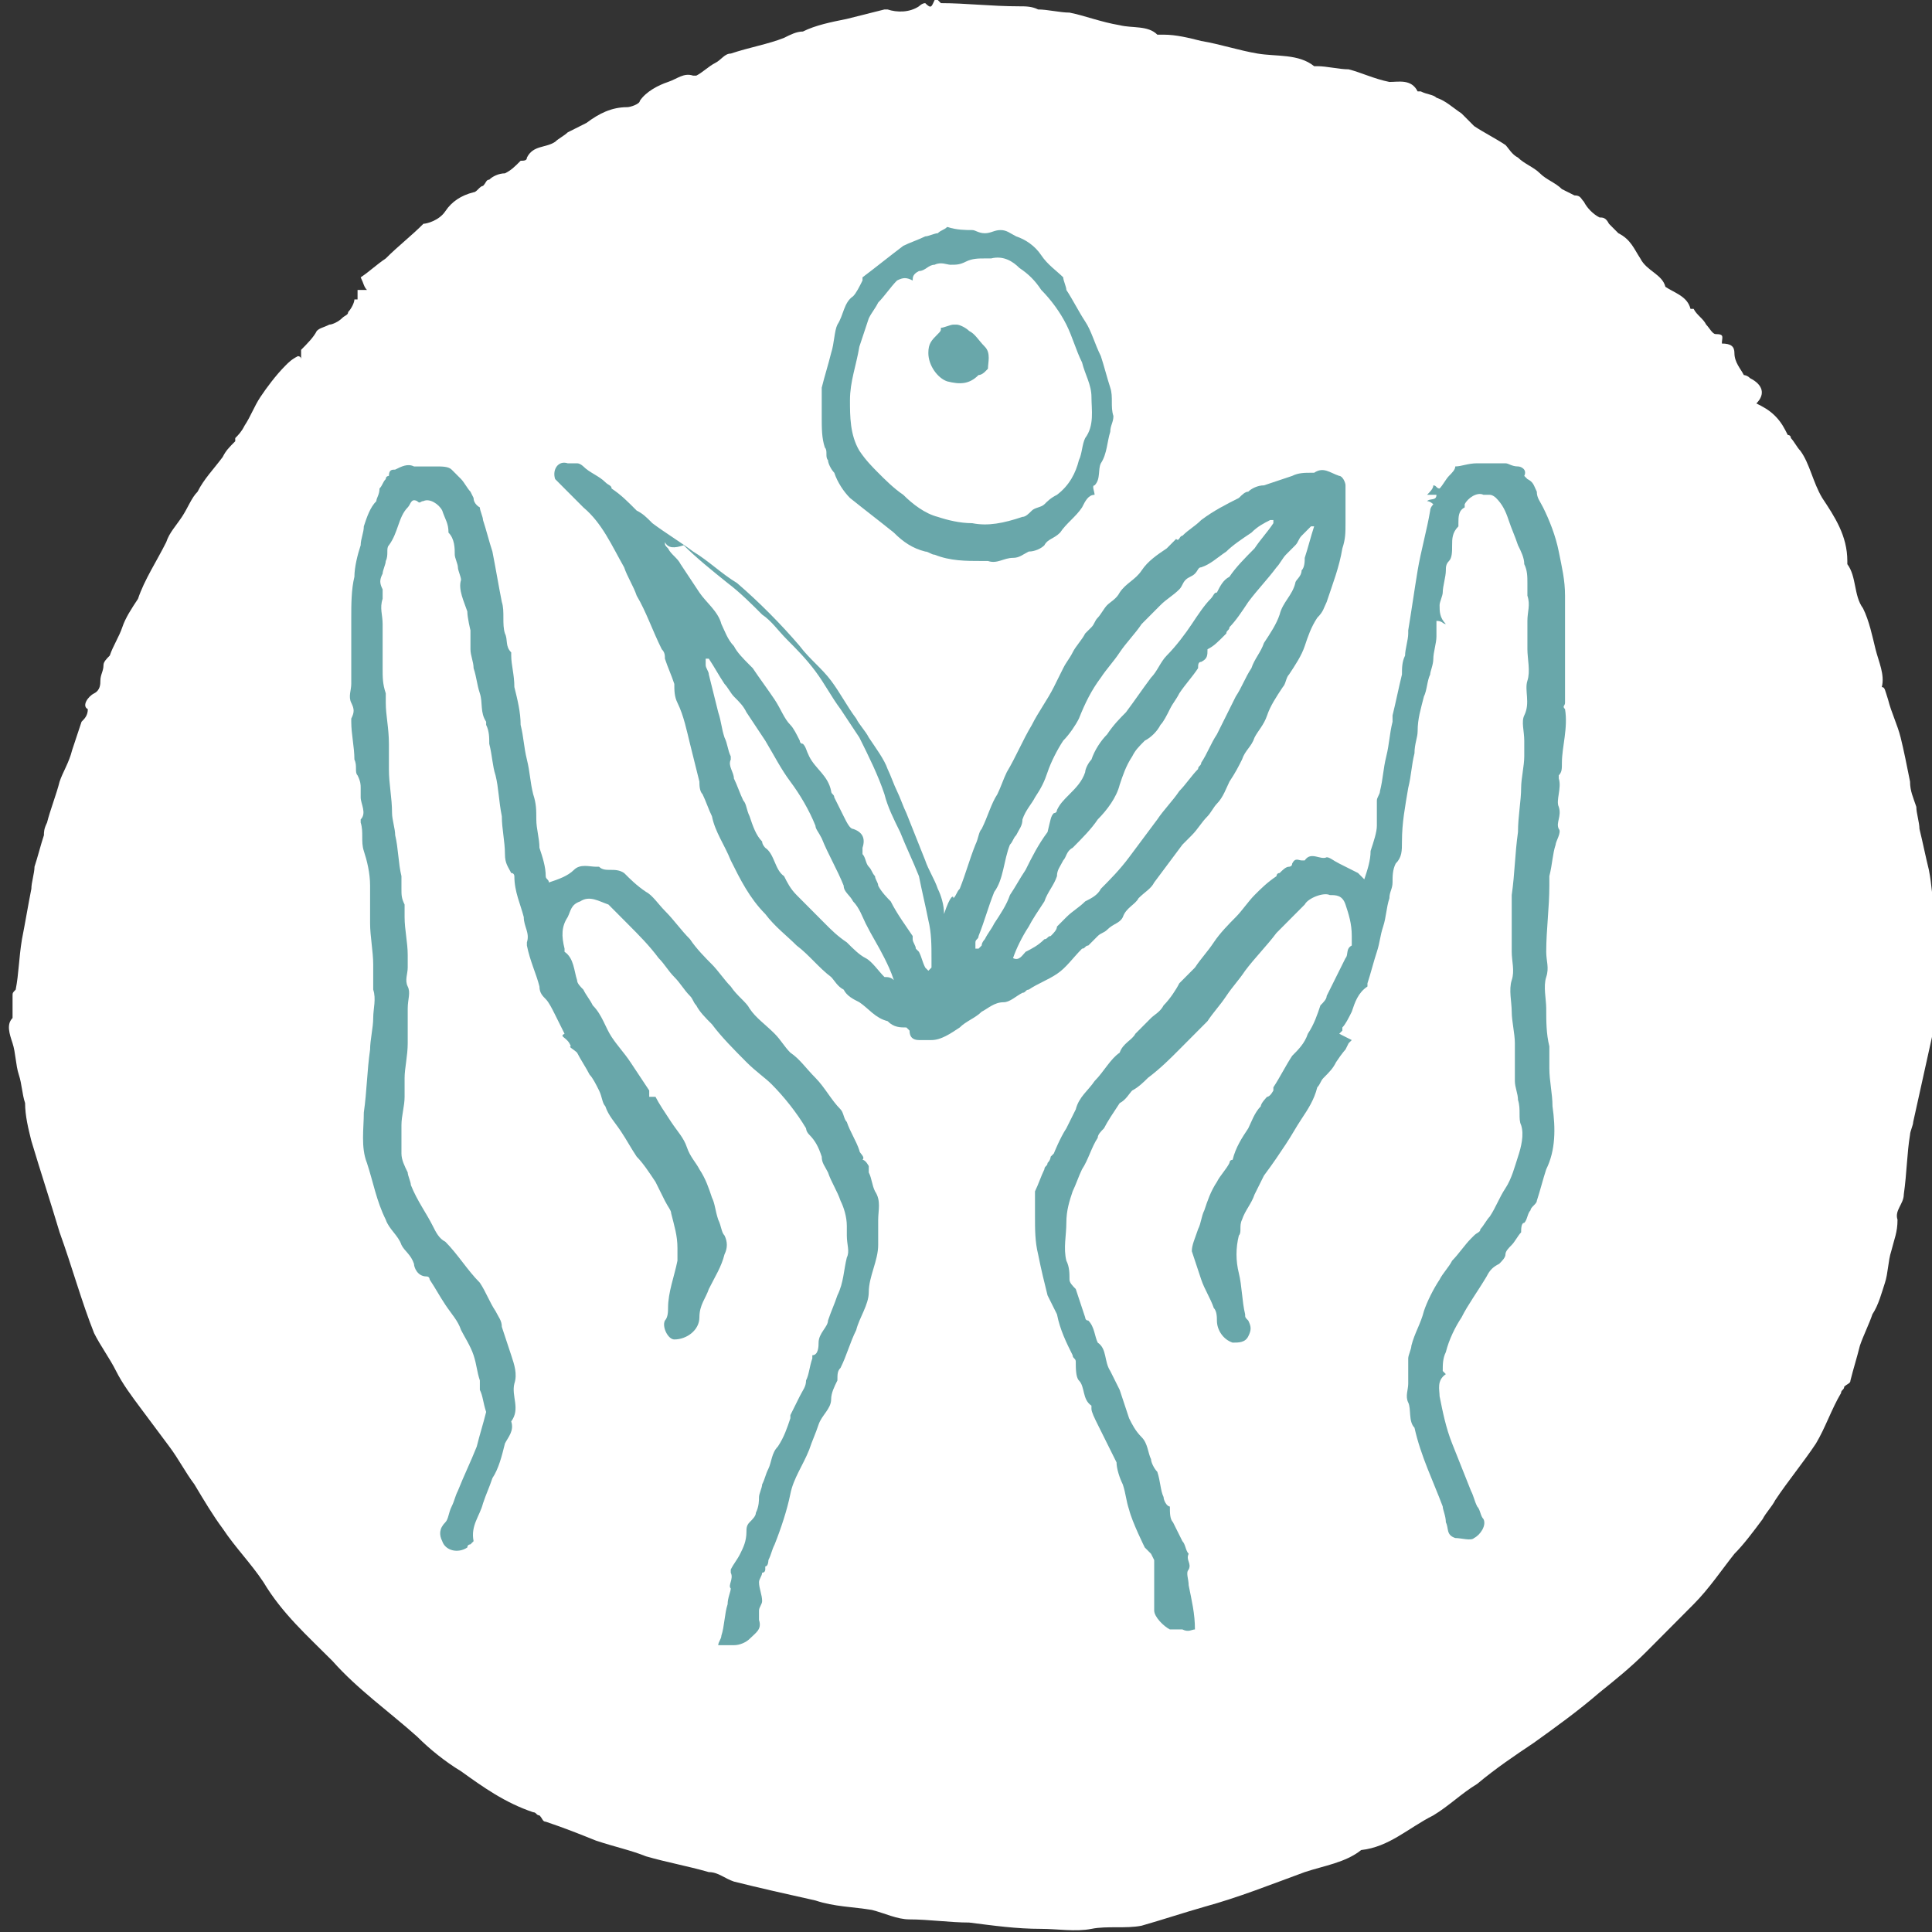
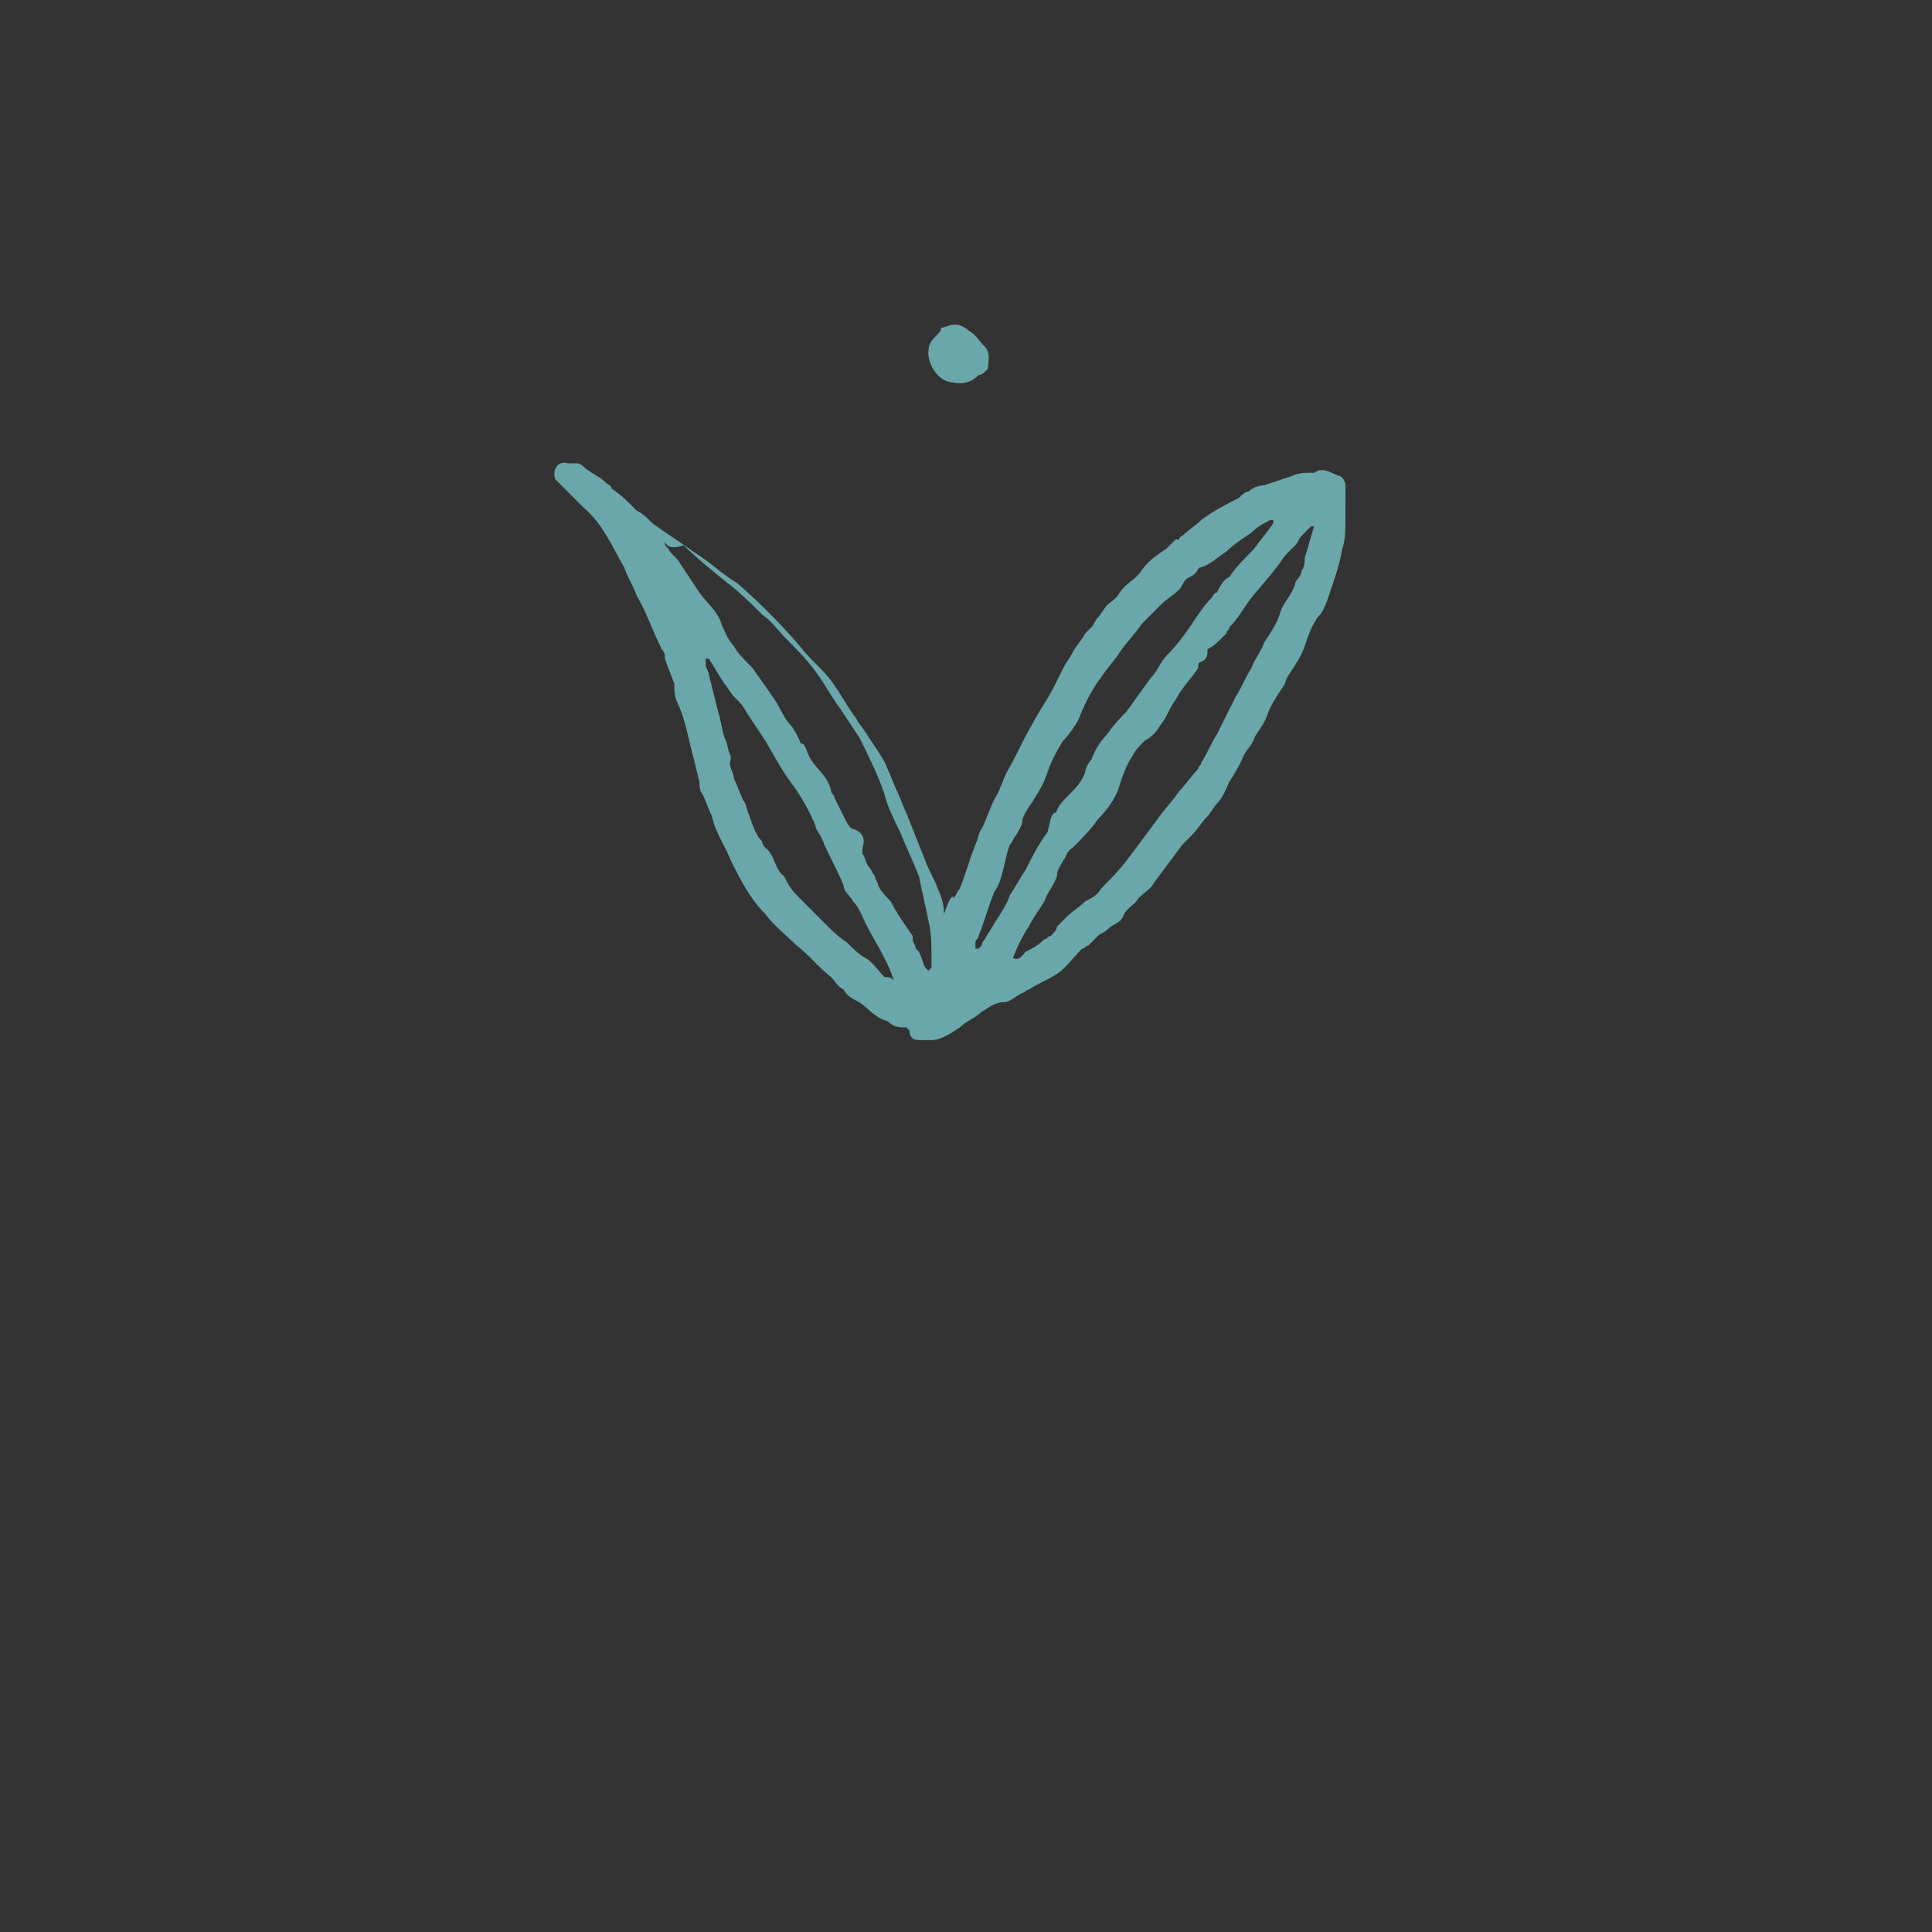
<svg xmlns="http://www.w3.org/2000/svg" width="86" height="86" viewBox="0 0 86 86" fill="none">
  <rect x="0" y="0" width="86" height="86" fill="#333333" stroke="none" />
  <g clip-path="url(#clip0)">
-     <path d="M41.604 0H41.744L41.883 0.14C43 0.14 44.117 0.281 45.374 0.281C45.653 0.281 45.932 0.281 46.211 0.421C46.63 0.421 47.188 0.561 47.607 0.561C48.305 0.701 49.004 0.982 49.841 1.122C50.4 1.263 51.098 1.122 51.517 1.543C51.517 1.543 51.656 1.543 51.796 1.543C52.354 1.543 52.913 1.684 53.471 1.824C54.309 1.964 55.146 2.245 55.984 2.385C56.822 2.525 57.799 2.385 58.497 2.946H58.637C59.055 2.946 59.614 3.086 60.033 3.086C60.591 3.227 61.15 3.507 61.848 3.648C62.267 3.648 62.825 3.507 63.104 4.069H63.244C63.523 4.209 63.802 4.209 63.942 4.349C64.361 4.489 64.64 4.77 65.059 5.051C65.198 5.191 65.338 5.331 65.478 5.471L65.617 5.612C66.036 5.892 66.594 6.173 67.013 6.454C67.153 6.594 67.292 6.874 67.572 7.015C67.851 7.295 68.27 7.436 68.549 7.716C68.828 7.997 69.247 8.137 69.526 8.418C69.526 8.418 69.805 8.558 70.085 8.698C70.364 8.698 70.364 8.838 70.504 8.979C70.643 9.259 70.922 9.54 71.201 9.68C71.341 9.68 71.481 9.68 71.62 9.961C71.76 10.101 71.9 10.241 72.039 10.382C72.598 10.662 72.737 11.083 73.016 11.504C73.296 12.065 73.994 12.206 74.133 12.767C74.552 13.047 75.111 13.188 75.25 13.749C75.25 13.749 75.25 13.749 75.39 13.749C75.529 14.029 75.809 14.17 75.948 14.45C76.088 14.591 76.228 14.871 76.367 14.871C76.786 14.871 76.646 15.011 76.646 15.292C77.065 15.292 77.205 15.432 77.205 15.713C77.205 16.134 77.484 16.414 77.624 16.695C77.624 16.695 77.763 16.695 77.903 16.835C78.461 17.116 78.601 17.537 78.182 17.958C78.461 18.098 78.74 18.238 79.02 18.519C79.299 18.799 79.439 19.08 79.578 19.36C79.578 19.36 79.718 19.36 79.718 19.501C79.857 19.641 79.997 19.922 80.137 20.062C80.555 20.623 80.695 21.465 81.114 22.166C81.672 23.008 82.231 23.85 82.231 24.972V25.113C82.65 25.674 82.51 26.515 82.929 27.077C83.208 27.638 83.348 28.339 83.487 28.901C83.627 29.462 83.906 30.023 83.766 30.584C83.906 30.584 83.906 30.724 84.046 31.145C84.185 31.706 84.465 32.267 84.604 32.829C84.744 33.39 84.883 34.091 85.023 34.793C85.023 35.214 85.163 35.494 85.302 35.915C85.302 36.196 85.442 36.617 85.442 36.897C85.581 37.458 85.721 38.16 85.861 38.721C86 39.422 86 39.984 86.14 40.685C86.14 41.106 86.14 41.527 86.14 42.088C86 42.369 86 42.649 86 42.93C86 43.351 86.14 43.631 86.14 44.052C86.14 44.052 86.14 44.052 86.14 44.193C86.14 44.333 86 44.613 86 44.754C86 45.175 86 45.736 86 46.157C85.721 47.419 85.442 48.682 85.163 49.944C85.163 50.085 85.023 50.365 85.023 50.506C84.883 51.347 84.883 52.189 84.744 53.171C84.744 53.592 84.325 53.873 84.465 54.294C84.465 54.855 84.325 55.135 84.185 55.697C84.046 56.117 84.046 56.679 83.906 57.099C83.766 57.52 83.627 58.082 83.348 58.502C83.208 58.923 82.929 59.484 82.789 59.905C82.65 60.467 82.51 60.887 82.37 61.449C82.37 61.589 82.231 61.589 82.091 61.729C82.091 61.87 81.951 61.87 81.951 62.01C81.533 62.711 81.254 63.553 80.835 64.254C80.276 65.096 79.578 65.938 79.02 66.78C78.88 67.06 78.601 67.341 78.461 67.621C78.042 68.183 77.624 68.744 77.205 69.165C76.646 69.866 76.088 70.708 75.39 71.409C74.692 72.111 73.994 72.812 73.296 73.514C72.598 74.215 71.9 74.776 71.201 75.338C70.224 76.18 69.247 76.881 68.27 77.582C67.432 78.144 66.594 78.705 65.757 79.406C65.059 79.827 64.5 80.388 63.802 80.809C62.685 81.37 61.848 82.212 60.591 82.352C59.893 82.913 58.916 83.054 58.078 83.334C56.542 83.896 55.146 84.457 53.611 84.878C52.633 85.158 51.796 85.439 50.818 85.719C50.12 85.86 49.283 85.719 48.585 85.86C47.887 86 47.049 85.86 46.351 85.86C45.234 85.86 44.257 85.719 43.14 85.579C42.302 85.579 41.325 85.439 40.487 85.439C39.929 85.439 39.37 85.158 38.812 85.018C37.974 84.878 37.137 84.878 36.299 84.597C35.042 84.317 33.786 84.036 32.669 83.755C32.25 83.615 31.971 83.334 31.552 83.334C30.575 83.054 29.737 82.913 28.76 82.633C28.062 82.352 27.364 82.212 26.526 81.931C25.828 81.651 25.13 81.37 24.292 81.09C24.153 81.09 24.153 80.949 24.013 80.809C23.874 80.809 23.874 80.669 23.734 80.669C22.477 80.248 21.5 79.546 20.523 78.845C19.825 78.424 19.127 77.863 18.568 77.302C17.312 76.18 15.916 75.197 14.799 73.935C13.682 72.812 12.565 71.83 11.727 70.427C11.169 69.586 10.471 68.884 9.913 68.042C9.494 67.481 9.075 66.78 8.656 66.078C8.237 65.517 7.958 64.956 7.539 64.395C7.12 63.834 6.702 63.272 6.283 62.711C5.864 62.15 5.445 61.589 5.166 61.028C4.887 60.467 4.468 59.905 4.189 59.344C3.63 57.941 3.211 56.398 2.653 54.855C2.234 53.452 1.815 52.189 1.396 50.786C1.257 50.225 1.117 49.664 1.117 49.103C0.978 48.682 0.978 48.261 0.838 47.84C0.698 47.419 0.698 46.858 0.559 46.437C0.419 46.016 0.279 45.595 0.559 45.315C0.559 44.894 0.559 44.613 0.559 44.333C0.559 44.193 0.559 44.193 0.698 44.052C0.838 43.351 0.838 42.649 0.978 41.807C1.117 41.106 1.257 40.264 1.396 39.563C1.396 39.282 1.536 38.861 1.536 38.581C1.676 38.16 1.815 37.599 1.955 37.178C1.955 37.038 1.955 36.897 2.094 36.617C2.234 36.056 2.513 35.354 2.653 34.793C2.792 34.372 3.072 33.951 3.211 33.39C3.351 32.969 3.49 32.548 3.63 32.127C3.77 31.987 3.909 31.847 3.909 31.566C3.63 31.426 3.909 31.005 4.189 30.865C4.468 30.724 4.468 30.444 4.468 30.303C4.468 30.023 4.607 29.883 4.607 29.602C4.607 29.462 4.747 29.321 4.887 29.181C5.026 28.76 5.305 28.339 5.445 27.918C5.585 27.498 5.864 27.077 6.143 26.656C6.422 25.814 6.981 24.972 7.4 24.131C7.539 23.71 7.818 23.429 8.098 23.008C8.377 22.587 8.516 22.166 8.796 21.886C9.075 21.325 9.494 20.904 9.913 20.343C10.052 20.062 10.192 19.922 10.471 19.641V19.501C10.611 19.36 10.75 19.22 10.89 18.94C11.169 18.519 11.309 18.098 11.588 17.677C11.867 17.256 12.286 16.695 12.705 16.274C12.844 16.134 12.984 15.993 13.263 15.853C13.263 15.853 13.403 15.853 13.403 15.993C13.403 15.853 13.403 15.713 13.403 15.573C13.682 15.292 13.961 15.011 14.101 14.731C14.241 14.591 14.38 14.591 14.659 14.45C14.799 14.45 15.078 14.31 15.218 14.17C15.357 14.029 15.497 14.029 15.497 13.889C15.637 13.749 15.776 13.468 15.776 13.328H15.916C15.916 13.188 15.916 13.047 15.916 12.907C16.055 12.907 16.195 12.907 16.335 12.907C16.195 12.767 16.195 12.626 16.055 12.346C16.474 12.065 16.753 11.785 17.172 11.504C17.731 10.943 18.289 10.522 18.848 9.961C18.987 9.961 19.546 9.821 19.825 9.4C20.104 8.979 20.523 8.698 21.081 8.558C21.221 8.558 21.361 8.277 21.5 8.277C21.64 8.137 21.64 7.997 21.779 7.997C21.919 7.856 22.198 7.716 22.477 7.716C22.757 7.576 22.896 7.436 23.176 7.155C23.315 7.155 23.455 7.155 23.455 7.015C23.734 6.454 24.292 6.594 24.711 6.313C24.851 6.173 25.13 6.033 25.27 5.892C25.549 5.752 25.828 5.612 26.107 5.471C26.666 5.051 27.224 4.77 27.922 4.77C28.062 4.77 28.481 4.63 28.481 4.489C28.76 4.069 29.318 3.788 29.737 3.648C30.156 3.507 30.435 3.227 30.854 3.367H30.994C31.273 3.227 31.552 2.946 31.831 2.806C32.111 2.666 32.25 2.385 32.529 2.385C33.367 2.104 34.205 1.964 34.903 1.684C35.182 1.543 35.461 1.403 35.74 1.403C36.299 1.122 36.997 0.982 37.695 0.842C38.254 0.701 38.812 0.561 39.37 0.421H39.51C39.929 0.561 40.487 0.561 40.906 0.281C40.906 0.281 41.046 0.14 41.185 0.14C41.465 0.421 41.465 0.281 41.604 0Z" fill="white" />
-     <path d="M43.279 10.241C43.419 10.241 43.559 10.382 43.838 10.382C44.117 10.382 44.257 10.241 44.536 10.241C44.815 10.241 44.955 10.382 45.234 10.522C45.653 10.662 46.072 10.943 46.351 11.364C46.63 11.785 47.049 12.065 47.328 12.346C47.328 12.486 47.468 12.767 47.468 12.907C47.747 13.328 48.026 13.889 48.305 14.31C48.585 14.731 48.724 15.292 49.003 15.853C49.143 16.274 49.283 16.835 49.422 17.256C49.562 17.677 49.422 18.098 49.562 18.519C49.562 18.799 49.422 18.94 49.422 19.22C49.283 19.641 49.283 20.202 49.003 20.623C48.864 20.904 49.004 21.325 48.724 21.605C48.585 21.605 48.724 21.886 48.724 22.026C48.445 22.026 48.305 22.307 48.166 22.587C47.887 23.008 47.468 23.289 47.188 23.71C46.909 23.99 46.63 23.99 46.49 24.271C46.351 24.411 46.072 24.551 45.792 24.551C45.513 24.692 45.374 24.832 45.094 24.832C44.675 24.832 44.396 25.113 43.977 24.972C43.838 24.972 43.698 24.972 43.698 24.972C43 24.972 42.302 24.972 41.604 24.692C41.465 24.692 41.325 24.551 41.185 24.551C40.627 24.411 40.208 24.13 39.789 23.71C39.091 23.148 38.533 22.727 37.835 22.166C37.555 21.886 37.276 21.465 37.137 21.044C36.997 20.904 36.857 20.623 36.857 20.483C36.718 20.343 36.857 20.062 36.718 19.922C36.578 19.501 36.578 19.08 36.578 18.519C36.578 18.098 36.578 17.677 36.578 17.256C36.718 16.695 36.857 16.274 36.997 15.713C37.137 15.292 37.137 14.731 37.276 14.45C37.555 14.029 37.555 13.468 37.974 13.188C38.114 13.047 38.253 12.767 38.393 12.486V12.346C38.952 11.925 39.65 11.364 40.208 10.943C40.487 10.803 40.906 10.662 41.185 10.522C41.325 10.522 41.604 10.382 41.744 10.382C41.883 10.241 42.023 10.241 42.163 10.101C42.581 10.241 43 10.241 43.279 10.241ZM40.627 12.486C40.348 12.346 40.208 12.346 39.929 12.486C39.65 12.767 39.37 13.188 39.091 13.468C38.952 13.749 38.812 13.889 38.672 14.17C38.533 14.591 38.393 15.011 38.253 15.432C38.114 16.274 37.835 16.976 37.835 17.817C37.835 18.519 37.835 19.36 38.253 20.062C38.533 20.483 38.812 20.763 39.091 21.044C39.37 21.325 39.789 21.745 40.208 22.026C40.627 22.447 41.185 22.868 41.744 23.008C42.163 23.148 42.721 23.289 43.279 23.289C43.977 23.429 44.675 23.289 45.513 23.008C45.653 23.008 45.792 22.868 45.932 22.727C46.072 22.587 46.351 22.587 46.49 22.447C46.63 22.307 46.77 22.166 47.049 22.026C47.607 21.605 47.887 21.044 48.026 20.483C48.166 20.202 48.166 19.781 48.305 19.501C48.724 18.94 48.585 18.238 48.585 17.677C48.585 17.116 48.305 16.695 48.166 16.134C47.887 15.572 47.747 15.011 47.468 14.45C47.188 13.889 46.77 13.328 46.351 12.907C46.072 12.486 45.792 12.206 45.374 11.925C45.094 11.644 44.675 11.364 44.117 11.504C43.977 11.504 43.977 11.504 43.838 11.504C43.559 11.504 43.279 11.504 43 11.644C42.721 11.785 42.581 11.785 42.302 11.785C42.163 11.785 41.883 11.644 41.604 11.785C41.325 11.785 41.185 12.065 40.906 12.065C40.627 12.206 40.627 12.346 40.627 12.486Z" fill="#69A7AA" />
-     <path d="M42.442 39.984C42.581 39.843 42.581 39.703 42.721 39.563C43 38.861 43.14 38.3 43.419 37.599C43.559 37.318 43.559 37.038 43.698 36.897C43.977 36.336 44.117 35.775 44.396 35.354C44.536 35.074 44.675 34.653 44.815 34.372C45.234 33.67 45.513 32.969 45.932 32.268C46.211 31.706 46.63 31.145 46.909 30.584C47.049 30.303 47.188 30.023 47.328 29.742C47.468 29.462 47.607 29.321 47.747 29.041C47.886 28.76 48.166 28.48 48.305 28.199C48.445 28.059 48.445 28.059 48.584 27.919C48.724 27.778 48.724 27.638 48.864 27.498C49.003 27.357 49.143 27.077 49.283 26.936C49.422 26.796 49.701 26.656 49.841 26.375C50.12 25.954 50.539 25.814 50.818 25.393C51.097 24.972 51.516 24.692 51.935 24.411C52.075 24.271 52.214 24.131 52.354 23.99C52.494 24.131 52.494 23.85 52.633 23.85C52.912 23.569 53.192 23.429 53.471 23.148C54.029 22.728 54.588 22.447 55.146 22.166C55.286 22.026 55.425 21.886 55.565 21.886C55.705 21.746 55.984 21.605 56.263 21.605C56.682 21.465 57.101 21.325 57.52 21.184C57.799 21.044 58.078 21.044 58.357 21.044H58.497C58.916 20.764 59.195 21.044 59.614 21.184C59.753 21.184 59.893 21.465 59.893 21.605C59.893 21.746 59.893 21.886 59.893 22.026C59.893 22.166 59.893 22.166 59.893 22.307C59.893 22.587 59.893 23.008 59.893 23.289C59.893 23.71 59.893 23.99 59.753 24.411C59.614 25.253 59.334 25.954 59.055 26.796C58.916 27.077 58.916 27.217 58.636 27.498C58.357 27.919 58.218 28.339 58.078 28.76C57.938 29.181 57.659 29.602 57.38 30.023C57.24 30.163 57.24 30.444 57.101 30.584C56.822 31.005 56.542 31.426 56.403 31.847C56.263 32.268 55.984 32.548 55.844 32.829C55.705 33.25 55.425 33.39 55.286 33.811C55.146 34.091 55.007 34.372 54.727 34.793C54.588 35.074 54.448 35.494 54.169 35.775C54.029 35.915 53.89 36.196 53.75 36.336C53.471 36.617 53.331 36.897 53.052 37.178C52.912 37.318 52.773 37.459 52.633 37.599C52.214 38.16 51.795 38.721 51.377 39.282C51.237 39.563 50.958 39.703 50.679 39.984C50.539 40.264 50.12 40.405 49.981 40.825C49.841 41.106 49.562 41.106 49.283 41.387C49.143 41.527 49.003 41.527 48.864 41.667C48.724 41.808 48.584 41.948 48.445 42.088C48.305 42.088 48.305 42.228 48.166 42.228C47.747 42.649 47.468 43.07 47.049 43.351C46.63 43.631 46.211 43.772 45.792 44.052C45.653 44.052 45.653 44.193 45.513 44.193C45.234 44.333 44.955 44.613 44.675 44.613C44.257 44.613 43.977 44.894 43.698 45.034C43.419 45.315 43 45.455 42.721 45.736C42.302 46.016 41.883 46.297 41.464 46.297C41.325 46.297 41.045 46.297 40.906 46.297C40.627 46.297 40.487 46.157 40.487 45.876L40.347 45.736C40.068 45.736 39.789 45.736 39.51 45.455C38.951 45.315 38.672 44.894 38.253 44.613C37.974 44.473 37.695 44.333 37.555 44.052C37.276 43.912 37.136 43.631 36.997 43.491C36.438 43.07 36.02 42.509 35.461 42.088C35.042 41.667 34.484 41.246 34.065 40.685C33.367 39.984 32.948 39.142 32.529 38.3C32.25 37.599 31.831 37.038 31.692 36.336C31.552 36.056 31.412 35.635 31.273 35.354C31.133 35.214 31.133 34.933 31.133 34.793C30.994 34.232 30.854 33.67 30.714 33.109C30.575 32.548 30.435 31.847 30.156 31.285C30.016 31.005 30.016 30.724 30.016 30.444C29.877 30.023 29.737 29.742 29.598 29.321C29.598 29.181 29.598 29.041 29.458 28.901C29.039 28.059 28.76 27.217 28.341 26.516C28.201 26.095 27.922 25.674 27.782 25.253C27.224 24.271 26.805 23.289 25.968 22.587C25.688 22.307 25.409 22.026 25.13 21.746C24.99 21.605 24.851 21.465 24.711 21.325C24.572 20.904 24.851 20.483 25.27 20.623C25.409 20.623 25.549 20.623 25.688 20.623C25.828 20.623 25.968 20.764 25.968 20.764C26.247 21.044 26.666 21.184 26.945 21.465C27.084 21.605 27.224 21.605 27.224 21.746C27.643 22.026 27.922 22.307 28.341 22.728C28.62 22.868 28.76 23.008 29.039 23.289C29.598 23.71 30.296 24.131 30.854 24.551C31.552 24.972 32.111 25.534 32.809 25.954C33.786 26.796 34.763 27.778 35.601 28.76C36.02 29.321 36.578 29.742 36.997 30.303C37.416 30.865 37.695 31.426 38.114 31.987C38.253 32.268 38.533 32.548 38.672 32.829C38.951 33.25 39.37 33.811 39.51 34.232C39.649 34.512 39.789 34.933 39.929 35.214C40.068 35.494 40.208 35.915 40.347 36.196C40.627 36.897 40.906 37.599 41.185 38.3C41.325 38.721 41.604 39.142 41.744 39.563C41.883 39.843 42.023 40.264 42.023 40.685C42.302 39.843 42.442 39.843 42.442 39.984ZM53.75 28.901C53.75 29.181 53.75 29.321 53.471 29.462C53.331 29.462 53.331 29.602 53.331 29.742C53.052 30.163 52.773 30.444 52.494 30.865C52.354 31.145 52.214 31.285 52.075 31.566C51.935 31.847 51.795 32.127 51.656 32.268C51.516 32.548 51.237 32.829 50.958 32.969C50.679 33.25 50.539 33.39 50.399 33.67C50.12 34.091 49.981 34.512 49.841 34.933C49.701 35.494 49.283 36.056 48.864 36.476C48.584 36.897 48.166 37.318 47.747 37.739C47.468 37.879 47.468 38.16 47.328 38.3C47.188 38.581 47.049 38.721 47.049 39.002C46.909 39.423 46.63 39.703 46.49 40.124C46.211 40.545 45.932 40.966 45.792 41.246C45.513 41.667 45.234 42.228 45.094 42.649C45.373 42.79 45.513 42.509 45.653 42.369C45.932 42.228 46.211 42.088 46.49 41.808C46.63 41.808 46.63 41.667 46.77 41.667C46.909 41.527 47.049 41.387 47.049 41.246C47.188 41.106 47.328 40.966 47.468 40.825C47.747 40.545 48.026 40.405 48.305 40.124C48.584 39.984 48.864 39.843 49.003 39.563C49.422 39.142 49.841 38.721 50.26 38.16C50.679 37.599 51.097 37.038 51.516 36.476C51.795 36.056 52.214 35.635 52.494 35.214C52.773 34.933 53.052 34.512 53.331 34.232C53.331 34.091 53.471 34.091 53.471 33.951C53.75 33.53 53.89 33.109 54.169 32.688C54.309 32.408 54.448 32.127 54.588 31.847C54.727 31.566 54.867 31.285 55.007 31.005C55.286 30.584 55.425 30.163 55.705 29.742C55.844 29.321 56.123 29.041 56.263 28.62C56.542 28.199 56.822 27.778 56.961 27.357C57.101 26.796 57.52 26.516 57.659 25.954C57.659 25.814 57.938 25.674 57.938 25.393C58.078 25.253 58.078 24.972 58.078 24.832C58.218 24.411 58.357 23.85 58.497 23.429H58.357C58.218 23.569 58.078 23.71 57.938 23.85C57.799 23.99 57.799 24.131 57.659 24.271C57.52 24.411 57.38 24.551 57.24 24.692C57.101 24.832 56.961 25.113 56.822 25.253C56.403 25.814 55.984 26.235 55.565 26.796C55.286 27.217 55.007 27.638 54.727 27.919C54.727 28.059 54.588 28.059 54.588 28.199C54.169 28.62 54.029 28.76 53.75 28.901ZM29.598 24.131C29.598 24.271 29.598 24.271 29.598 24.131C29.598 24.271 29.598 24.271 29.737 24.411C29.877 24.692 30.156 24.832 30.296 25.113C30.575 25.534 30.854 25.954 31.133 26.375C31.412 26.796 31.971 27.217 32.111 27.778C32.25 28.059 32.39 28.48 32.669 28.76C32.809 29.041 33.088 29.321 33.367 29.602L33.507 29.742C33.786 30.163 34.205 30.724 34.484 31.145C34.763 31.566 34.903 31.987 35.182 32.268C35.322 32.408 35.461 32.688 35.601 32.969C35.601 32.969 35.601 33.109 35.74 33.109C35.88 33.25 35.88 33.39 36.02 33.67C36.299 34.232 36.857 34.512 36.997 35.214C36.997 35.354 37.136 35.354 37.136 35.494C37.276 35.775 37.416 36.056 37.555 36.336C37.695 36.617 37.834 36.897 37.974 36.897C38.393 37.038 38.533 37.318 38.393 37.739C38.393 37.739 38.393 37.879 38.393 38.02C38.533 38.16 38.533 38.441 38.672 38.581C38.812 38.721 38.812 38.861 38.951 39.002C38.951 39.142 39.091 39.282 39.091 39.423C39.231 39.703 39.51 39.984 39.649 40.124C39.929 40.685 40.347 41.246 40.627 41.667V41.808C40.627 41.948 40.766 42.088 40.766 42.228L40.906 42.369C41.045 42.649 41.045 42.79 41.185 43.07L41.325 43.211L41.464 43.07C41.464 42.93 41.464 42.79 41.464 42.649C41.464 42.088 41.464 41.527 41.325 40.966C41.185 40.264 41.045 39.703 40.906 39.002C40.627 38.3 40.347 37.739 40.068 37.038C39.789 36.476 39.51 35.915 39.37 35.354C39.091 34.512 38.672 33.67 38.253 32.829C37.974 32.408 37.695 31.987 37.416 31.566C36.997 31.005 36.718 30.444 36.299 29.883C35.88 29.321 35.461 28.901 35.042 28.48C34.623 28.059 34.344 27.638 33.925 27.357C33.507 26.936 32.948 26.375 32.39 25.954C31.692 25.393 30.994 24.832 30.435 24.271C30.016 24.411 29.737 24.411 29.598 24.131ZM46.909 36.196C46.909 36.196 47.049 36.196 47.049 36.056C47.188 35.775 47.328 35.635 47.607 35.354C47.886 35.074 48.166 34.793 48.305 34.372C48.305 34.232 48.445 33.951 48.584 33.811C48.724 33.39 49.003 32.969 49.283 32.688C49.562 32.268 49.841 31.987 50.12 31.706C50.539 31.145 50.818 30.724 51.237 30.163C51.516 29.883 51.656 29.462 51.935 29.181C52.354 28.76 52.773 28.199 53.052 27.778C53.331 27.357 53.611 26.936 53.89 26.656C54.029 26.516 54.029 26.375 54.169 26.375C54.309 26.095 54.448 25.814 54.727 25.674C55.007 25.253 55.425 24.832 55.844 24.411C56.123 23.99 56.403 23.71 56.682 23.289V23.148H56.542C56.263 23.289 55.984 23.429 55.705 23.71C55.286 23.99 54.867 24.271 54.588 24.551C54.169 24.832 53.89 25.113 53.471 25.253C53.331 25.253 53.331 25.393 53.192 25.534C53.052 25.674 52.912 25.674 52.773 25.814C52.633 25.954 52.633 26.095 52.494 26.235C52.214 26.516 51.935 26.656 51.656 26.936C51.377 27.217 51.097 27.498 50.818 27.778C50.539 28.199 50.12 28.62 49.841 29.041C49.562 29.462 49.283 29.742 49.003 30.163C48.584 30.724 48.305 31.285 48.026 31.987C47.886 32.268 47.607 32.688 47.328 32.969C47.049 33.39 46.77 33.951 46.63 34.372C46.49 34.793 46.351 35.074 46.072 35.494C45.932 35.775 45.653 36.056 45.513 36.476C45.513 36.757 45.373 36.897 45.234 37.178C45.094 37.318 45.094 37.459 44.955 37.599C44.675 38.3 44.675 39.142 44.257 39.703C43.977 40.405 43.838 40.966 43.559 41.667C43.559 41.808 43.419 41.808 43.419 41.948C43.419 42.088 43.419 42.088 43.419 42.228H43.559L43.698 42.088C43.698 41.948 43.838 41.808 43.838 41.808C43.977 41.527 44.117 41.387 44.257 41.106C44.536 40.685 44.815 40.264 44.955 39.843C45.234 39.423 45.373 39.142 45.653 38.721C45.932 38.16 46.211 37.599 46.63 37.038C46.77 36.476 46.77 36.336 46.909 36.196ZM39.789 43.631C39.649 43.211 39.51 42.93 39.37 42.649C39.091 42.088 38.812 41.667 38.533 41.106C38.393 40.825 38.253 40.405 37.974 40.124C37.834 39.843 37.555 39.703 37.555 39.423C37.276 38.721 36.857 38.02 36.578 37.318C36.438 37.038 36.299 36.897 36.299 36.757C36.02 36.056 35.601 35.354 35.182 34.793C34.763 34.232 34.484 33.67 34.065 32.969C33.786 32.548 33.507 32.127 33.227 31.706C33.088 31.426 32.948 31.285 32.669 31.005C32.529 30.865 32.39 30.584 32.25 30.444C31.971 30.023 31.831 29.742 31.552 29.321C31.552 29.321 31.552 29.321 31.412 29.321C31.412 29.462 31.412 29.462 31.412 29.602C31.412 29.742 31.552 29.883 31.552 30.023C31.692 30.584 31.831 31.145 31.971 31.706C32.111 32.127 32.111 32.408 32.25 32.829C32.39 33.109 32.39 33.39 32.529 33.67V33.811C32.39 34.091 32.669 34.372 32.669 34.653C32.809 34.933 32.948 35.354 33.088 35.635C33.227 35.775 33.227 36.056 33.367 36.336C33.507 36.757 33.646 37.178 33.925 37.459C33.925 37.599 34.065 37.739 34.065 37.739C34.484 38.02 34.484 38.721 34.903 39.002C35.042 39.282 35.182 39.563 35.461 39.843C35.88 40.264 36.299 40.685 36.718 41.106C36.997 41.387 37.276 41.667 37.695 41.948C37.974 42.228 38.253 42.509 38.533 42.649C38.812 42.79 39.091 43.211 39.37 43.491C39.51 43.491 39.649 43.491 39.789 43.631Z" fill="#69A7AA" />
-     <path d="M56.403 48.822C56.542 48.822 56.682 48.541 56.682 48.541C56.682 48.541 56.821 48.682 56.682 48.541V48.401C56.961 47.98 57.24 47.419 57.519 46.998C57.799 46.718 58.078 46.437 58.217 46.016C58.497 45.595 58.636 45.174 58.776 44.754C58.915 44.613 59.055 44.473 59.055 44.333C59.334 43.772 59.614 43.21 59.893 42.649C60.032 42.509 59.893 42.228 60.172 42.088C60.172 42.088 60.172 41.807 60.172 41.667C60.172 41.106 60.032 40.685 59.893 40.264C59.753 39.843 59.474 39.843 59.195 39.843C58.916 39.703 58.217 39.984 58.078 40.264C57.938 40.404 57.659 40.685 57.519 40.825C57.24 41.106 57.1 41.246 56.821 41.527C56.403 42.088 55.844 42.649 55.425 43.21C55.146 43.631 54.867 43.912 54.587 44.333C54.308 44.754 54.029 45.034 53.75 45.455C53.331 45.876 52.912 46.297 52.493 46.718C52.075 47.139 51.656 47.559 51.097 47.98C50.958 48.121 50.678 48.401 50.399 48.541C50.26 48.682 50.12 48.962 49.841 49.103C49.562 49.523 49.282 49.944 49.143 50.225C49.003 50.365 48.864 50.506 48.864 50.646C48.584 51.067 48.445 51.628 48.165 52.049C48.026 52.329 47.886 52.75 47.747 53.031C47.607 53.452 47.467 53.873 47.467 54.434C47.467 54.995 47.328 55.556 47.467 56.117C47.607 56.398 47.607 56.678 47.607 56.959C47.607 57.099 47.747 57.24 47.886 57.38C48.026 57.801 48.165 58.222 48.305 58.643C48.305 58.643 48.305 58.783 48.445 58.783C48.724 59.063 48.724 59.484 48.864 59.765C49.282 60.045 49.143 60.607 49.422 61.028C49.562 61.308 49.701 61.589 49.841 61.869C49.98 62.29 50.12 62.711 50.26 63.132C50.399 63.413 50.539 63.693 50.818 63.974C51.097 64.254 51.097 64.675 51.237 64.956C51.237 65.096 51.377 65.377 51.516 65.517C51.656 65.938 51.656 66.359 51.795 66.639C51.795 66.78 51.935 67.06 52.075 67.06C52.075 67.341 52.075 67.621 52.214 67.762C52.354 68.042 52.493 68.323 52.633 68.603C52.773 68.744 52.773 69.024 52.912 69.165C52.773 69.445 53.052 69.585 52.912 69.866C52.773 70.006 52.912 70.287 52.912 70.568C53.052 71.269 53.191 71.83 53.191 72.532C53.052 72.532 52.912 72.672 52.633 72.532C52.493 72.532 52.354 72.532 52.075 72.532C51.795 72.391 51.377 71.971 51.377 71.69C51.377 71.55 51.377 71.269 51.377 71.129C51.377 70.989 51.377 70.708 51.377 70.568C51.377 70.287 51.377 70.147 51.377 69.866C51.377 69.726 51.377 69.445 51.377 69.445L51.237 69.165L50.958 68.884C50.958 68.884 50.399 67.762 50.26 67.201C50.12 66.78 50.12 66.499 49.98 66.078C49.841 65.798 49.701 65.377 49.701 65.096C49.562 64.816 49.422 64.535 49.282 64.254C49.143 63.974 49.003 63.693 48.864 63.413C48.724 63.132 48.584 62.851 48.584 62.711V62.571C48.165 62.29 48.305 61.729 48.026 61.449C47.886 61.308 47.886 60.887 47.886 60.607C47.886 60.466 47.747 60.466 47.747 60.326C47.467 59.765 47.188 59.204 47.049 58.502C46.909 58.222 46.769 57.941 46.63 57.661C46.49 57.099 46.35 56.538 46.211 55.837C46.071 55.276 46.071 54.714 46.071 54.153C46.071 53.873 46.071 53.452 46.071 53.171V53.031C46.211 52.75 46.35 52.329 46.49 52.049C46.49 51.908 46.63 51.908 46.63 51.768C46.769 51.628 46.769 51.488 46.769 51.488L46.909 51.347C46.909 51.347 47.188 50.646 47.467 50.225C47.607 49.944 47.747 49.664 47.886 49.383C48.026 48.822 48.445 48.541 48.724 48.121C49.143 47.7 49.422 47.139 49.841 46.858C49.98 46.437 50.399 46.297 50.539 46.016C50.818 45.736 51.097 45.455 51.237 45.315C51.377 45.174 51.656 45.034 51.795 44.754C52.075 44.473 52.354 44.052 52.493 43.772C52.773 43.491 52.912 43.351 53.191 43.07C53.471 42.649 53.75 42.369 54.029 41.948C54.308 41.527 54.727 41.106 55.006 40.825C55.286 40.545 55.565 40.124 55.844 39.843C56.123 39.563 56.403 39.282 56.821 39.002C56.821 39.002 56.821 38.861 56.961 38.861C57.1 38.721 57.24 38.581 57.38 38.581C57.38 38.581 57.519 38.581 57.519 38.44C57.659 38.16 57.799 38.3 57.938 38.3H58.078C58.357 37.879 58.776 38.3 59.055 38.16C59.195 38.16 59.334 38.3 59.614 38.44C59.893 38.581 60.172 38.721 60.451 38.861C60.451 38.861 60.591 39.002 60.73 39.142C60.87 38.721 61.01 38.3 61.01 37.879C61.149 37.458 61.289 37.037 61.289 36.757C61.289 36.336 61.289 36.055 61.289 35.635C61.289 35.494 61.428 35.354 61.428 35.214C61.568 34.652 61.568 34.231 61.708 33.67C61.847 33.109 61.847 32.688 61.987 32.127C61.987 31.987 61.987 31.987 61.987 31.846C62.127 31.285 62.266 30.584 62.406 30.023C62.406 29.742 62.406 29.462 62.545 29.181C62.545 28.9 62.685 28.48 62.685 28.199V28.059C62.825 27.217 62.964 26.235 63.104 25.393C63.243 24.551 63.523 23.569 63.662 22.727C63.662 22.587 63.802 22.447 63.802 22.447C63.802 22.447 63.662 22.307 63.523 22.307C63.662 22.166 63.941 22.307 63.941 22.026C63.802 22.026 63.662 22.026 63.523 22.026C63.662 21.886 63.802 21.745 63.802 21.605C63.941 21.605 63.941 21.745 64.081 21.745C64.221 21.605 64.36 21.325 64.5 21.184C64.639 21.044 64.779 20.904 64.779 20.763C65.058 20.763 65.338 20.623 65.756 20.623C66.175 20.623 66.594 20.623 67.013 20.623C67.153 20.623 67.292 20.763 67.571 20.763C67.711 20.763 67.99 20.904 67.85 21.184L67.99 21.325C68.269 21.465 68.269 21.605 68.409 21.886C68.409 22.166 68.549 22.307 68.688 22.587C68.967 23.148 69.247 23.85 69.386 24.551C69.526 25.253 69.665 25.814 69.665 26.515C69.665 27.357 69.665 28.339 69.665 29.181C69.665 29.602 69.665 30.163 69.665 30.584C69.665 30.724 69.665 30.724 69.665 30.864C69.665 31.005 69.665 31.145 69.665 31.285C69.665 31.426 69.526 31.426 69.665 31.566C69.805 32.408 69.526 33.249 69.526 33.951C69.526 34.231 69.526 34.372 69.386 34.512C69.386 34.512 69.386 34.512 69.386 34.652C69.526 35.073 69.247 35.635 69.386 35.915C69.526 36.336 69.247 36.617 69.386 36.897C69.526 37.037 69.247 37.458 69.247 37.599C69.107 38.02 69.107 38.44 68.967 39.002C68.967 39.142 68.967 39.282 68.967 39.422C68.967 40.404 68.828 41.386 68.828 42.369C68.828 42.789 68.967 43.07 68.828 43.491C68.688 43.912 68.828 44.473 68.828 44.894C68.828 45.455 68.828 46.016 68.967 46.577C68.967 46.858 68.967 47.279 68.967 47.559C68.967 48.121 69.107 48.682 69.107 49.243C69.247 50.225 69.247 51.207 68.828 52.049C68.688 52.47 68.549 53.031 68.409 53.452C68.409 53.592 68.13 53.732 68.13 53.873C67.99 54.013 67.99 54.294 67.85 54.434C67.711 54.434 67.711 54.714 67.711 54.855C67.571 54.995 67.432 55.276 67.292 55.416C67.153 55.556 67.013 55.696 67.013 55.837C67.013 55.977 66.873 56.117 66.734 56.258C66.454 56.398 66.315 56.538 66.175 56.819C65.756 57.52 65.338 58.081 65.058 58.643C64.779 59.063 64.5 59.625 64.36 60.186C64.221 60.466 64.221 60.747 64.221 61.028L64.36 61.168C63.941 61.449 64.081 61.869 64.081 62.15C64.221 62.851 64.36 63.553 64.639 64.254C64.919 64.956 65.198 65.657 65.477 66.359C65.617 66.639 65.617 66.78 65.756 67.06C65.896 67.201 65.896 67.481 66.036 67.621C66.175 67.902 65.896 68.323 65.617 68.463C65.477 68.603 65.058 68.463 64.779 68.463C64.36 68.323 64.5 68.042 64.36 67.762C64.36 67.481 64.221 67.201 64.221 67.06C63.802 65.938 63.243 64.816 62.964 63.553C62.685 63.272 62.825 62.711 62.685 62.431C62.545 62.15 62.685 61.869 62.685 61.589C62.685 61.168 62.685 60.887 62.685 60.466C62.685 60.326 62.825 60.046 62.825 59.905C62.964 59.344 63.243 58.923 63.383 58.362C63.523 57.941 63.802 57.38 64.081 56.959C64.221 56.678 64.5 56.398 64.639 56.117C64.919 55.837 65.198 55.416 65.477 55.135L65.617 54.995C65.756 54.855 65.896 54.855 65.896 54.714C66.036 54.574 66.175 54.294 66.315 54.153C66.594 53.732 66.734 53.312 67.013 52.891C67.292 52.47 67.432 51.908 67.571 51.488C67.711 51.067 67.85 50.506 67.711 50.085C67.571 49.804 67.711 49.383 67.571 48.962C67.571 48.682 67.432 48.401 67.432 48.121C67.432 47.84 67.432 47.559 67.432 47.419C67.432 47.139 67.432 46.718 67.432 46.437C67.432 46.016 67.292 45.455 67.292 45.034C67.292 44.613 67.153 44.052 67.292 43.631C67.432 43.21 67.292 42.789 67.292 42.369C67.292 42.088 67.292 41.807 67.292 41.527C67.292 40.966 67.292 40.404 67.292 39.843C67.432 38.861 67.432 38.02 67.571 37.037C67.571 36.336 67.711 35.635 67.711 35.073C67.711 34.652 67.85 34.091 67.85 33.67C67.85 33.39 67.85 33.249 67.85 32.969C67.85 32.548 67.711 32.127 67.85 31.846C68.13 31.285 67.85 30.724 67.99 30.303C68.13 29.882 67.99 29.321 67.99 28.9C67.99 28.48 67.99 28.059 67.99 27.638C67.99 27.217 68.13 26.936 67.99 26.515C67.99 26.375 67.99 26.095 67.99 25.954C67.99 25.674 67.99 25.393 67.85 25.112C67.85 24.832 67.711 24.551 67.571 24.271C67.432 23.85 67.292 23.569 67.153 23.148C67.013 22.727 66.873 22.447 66.594 22.166C66.594 22.166 66.454 22.026 66.315 22.026C66.175 22.026 66.036 22.026 66.036 22.026C65.756 21.886 65.338 22.166 65.198 22.447V22.587C64.919 22.727 64.919 23.008 64.919 23.289V23.429C64.639 23.709 64.639 23.99 64.639 24.271C64.639 24.551 64.639 24.832 64.5 24.972C64.36 25.112 64.36 25.253 64.36 25.393C64.36 25.674 64.221 26.095 64.221 26.375C64.221 26.515 64.081 26.796 64.081 26.936C64.081 27.217 64.081 27.497 64.36 27.778C64.221 27.778 64.221 27.638 63.941 27.638C63.941 27.918 63.941 28.059 63.941 28.339C63.941 28.62 63.802 29.041 63.802 29.321C63.802 29.602 63.662 29.882 63.662 30.023C63.523 30.303 63.523 30.724 63.383 31.005C63.243 31.566 63.104 31.987 63.104 32.548C63.104 32.829 62.964 33.109 62.964 33.53C62.825 34.091 62.825 34.512 62.685 35.073C62.545 35.915 62.406 36.617 62.406 37.458C62.406 37.879 62.406 38.16 62.127 38.44C61.987 38.721 61.987 39.002 61.987 39.282C61.987 39.563 61.847 39.703 61.847 39.984C61.708 40.404 61.708 40.825 61.568 41.246C61.428 41.667 61.428 41.948 61.289 42.369C61.149 42.789 61.01 43.351 60.87 43.772V43.912C60.451 44.192 60.312 44.613 60.172 45.034C60.032 45.315 59.893 45.595 59.753 45.736V45.876L59.614 46.016L60.172 46.297L60.032 46.437L59.893 46.718C59.893 46.718 59.753 46.858 59.474 47.279C59.334 47.559 59.195 47.7 58.916 47.98C58.776 48.121 58.776 48.261 58.636 48.401C58.497 48.962 58.217 49.383 57.938 49.804C57.659 50.225 57.519 50.506 57.24 50.926C56.961 51.347 56.682 51.768 56.263 52.329C56.123 52.61 55.984 52.891 55.844 53.171C55.704 53.592 55.425 53.873 55.286 54.294C55.146 54.574 55.286 54.855 55.146 54.995C55.006 55.556 55.006 56.117 55.146 56.678C55.286 57.24 55.286 57.941 55.425 58.502C55.425 58.643 55.425 58.643 55.565 58.783C55.704 59.063 55.704 59.204 55.565 59.484C55.425 59.765 55.146 59.765 54.867 59.765C54.448 59.625 54.169 59.204 54.169 58.783C54.169 58.643 54.169 58.362 54.029 58.222C53.889 57.801 53.61 57.38 53.471 56.959C53.331 56.538 53.191 56.117 53.052 55.696C53.052 55.416 53.191 55.135 53.331 54.714C53.471 54.434 53.471 54.153 53.61 53.873C53.75 53.452 53.889 53.031 54.169 52.61C54.308 52.329 54.587 52.049 54.727 51.768C54.727 51.768 54.727 51.628 54.867 51.628C55.006 51.067 55.286 50.646 55.565 50.225C55.704 49.944 55.844 49.523 56.123 49.243C56.123 49.103 56.403 48.822 56.403 48.822C56.403 48.822 56.403 48.962 56.403 48.822Z" fill="#69A7AA" />
-     <path d="M21.36 61.869C21.36 61.869 21.36 61.589 21.36 61.448C21.221 61.028 21.221 60.747 21.081 60.326C20.942 59.905 20.662 59.484 20.523 59.204C20.383 58.783 20.104 58.502 19.825 58.081C19.545 57.66 19.406 57.38 19.127 56.959C19.127 56.959 19.127 56.819 18.987 56.819C18.568 56.819 18.428 56.398 18.428 56.258C18.289 55.837 18.01 55.696 17.87 55.416C17.73 54.995 17.312 54.714 17.172 54.293C16.753 53.452 16.613 52.61 16.334 51.768C16.055 51.067 16.195 50.225 16.195 49.523C16.334 48.541 16.334 47.7 16.474 46.718C16.474 46.297 16.613 45.735 16.613 45.315C16.613 44.894 16.753 44.473 16.613 44.052C16.613 43.771 16.613 43.491 16.613 43.21C16.613 43.07 16.613 42.93 16.613 42.93C16.613 42.368 16.474 41.667 16.474 41.106C16.474 40.545 16.474 40.124 16.474 39.562V39.422C16.474 38.861 16.334 38.3 16.195 37.879C16.055 37.458 16.195 37.037 16.055 36.616C16.055 36.616 16.055 36.616 16.055 36.476C16.334 36.196 16.055 35.775 16.055 35.494C16.055 35.354 16.055 35.213 16.055 35.073C16.055 34.933 16.055 34.793 15.915 34.512C15.776 34.372 15.915 34.091 15.776 33.81C15.776 33.249 15.636 32.688 15.636 32.127V31.987C15.776 31.706 15.776 31.566 15.636 31.285C15.497 31.005 15.636 30.724 15.636 30.443C15.636 30.163 15.636 29.742 15.636 29.461C15.636 29.181 15.636 28.9 15.636 28.76C15.636 28.339 15.636 27.918 15.636 27.497C15.636 26.936 15.636 26.235 15.776 25.674C15.776 25.253 15.915 24.691 16.055 24.27C16.055 23.99 16.195 23.709 16.195 23.429C16.334 23.008 16.474 22.587 16.753 22.306C16.753 22.166 16.893 22.026 16.893 21.745C17.032 21.605 17.032 21.465 17.172 21.324C17.172 21.184 17.312 21.184 17.312 21.184C17.312 20.904 17.451 20.904 17.591 20.904C17.87 20.763 18.149 20.623 18.428 20.763C18.568 20.763 18.708 20.763 18.847 20.763C18.987 20.763 19.266 20.763 19.406 20.763C19.685 20.763 19.964 20.763 20.104 20.904C20.243 21.044 20.383 21.184 20.523 21.324C20.662 21.465 20.802 21.745 20.942 21.886C21.081 21.886 20.942 21.886 20.942 21.886L21.081 22.166C21.081 22.166 21.221 22.166 21.081 22.166C21.081 22.447 21.36 22.587 21.36 22.587C21.36 22.727 21.5 23.008 21.5 23.148C21.64 23.569 21.779 24.13 21.919 24.551C22.058 25.253 22.198 26.094 22.338 26.796C22.477 27.217 22.338 27.778 22.477 28.199C22.617 28.479 22.477 28.76 22.756 29.041C22.756 29.041 22.756 29.041 22.756 29.181C22.756 29.602 22.896 30.023 22.896 30.584C23.036 31.145 23.175 31.706 23.175 32.267C23.315 32.828 23.315 33.249 23.454 33.81C23.594 34.372 23.594 34.793 23.734 35.354C23.873 35.775 23.873 36.055 23.873 36.476C23.873 36.897 24.013 37.318 24.013 37.739C24.152 38.16 24.292 38.581 24.292 39.001C24.292 39.142 24.432 39.142 24.432 39.282C24.851 39.142 25.269 39.001 25.549 38.721C25.828 38.44 26.247 38.581 26.526 38.581C26.526 38.581 26.526 38.581 26.666 38.581C26.945 38.861 27.363 38.581 27.782 38.861C28.062 39.142 28.341 39.422 28.76 39.703C29.039 39.843 29.318 40.264 29.597 40.545C30.016 40.965 30.295 41.386 30.714 41.807C30.993 42.228 31.412 42.649 31.692 42.93C31.971 43.21 32.25 43.631 32.529 43.912C32.808 44.333 33.227 44.613 33.367 44.894C33.646 45.315 34.065 45.595 34.484 46.016C34.763 46.297 34.903 46.577 35.182 46.858C35.601 47.138 35.88 47.559 36.299 47.98C36.717 48.401 36.997 48.962 37.416 49.383C37.555 49.523 37.555 49.804 37.695 49.944C37.834 50.365 38.114 50.786 38.253 51.207C38.253 51.347 38.532 51.487 38.393 51.628C38.532 51.628 38.672 51.908 38.672 51.908C38.672 52.049 38.672 52.049 38.672 52.189C38.812 52.469 38.812 52.75 38.951 53.031C39.23 53.452 39.091 53.873 39.091 54.293C39.091 54.434 39.091 54.714 39.091 54.855C39.091 54.995 39.091 55.275 39.091 55.416C39.091 56.117 38.672 56.819 38.672 57.52C38.672 58.081 38.253 58.642 38.114 59.204C37.834 59.765 37.695 60.326 37.416 60.887C37.276 61.028 37.276 61.168 37.276 61.448C37.136 61.729 36.997 62.01 36.997 62.29C36.997 62.711 36.578 62.992 36.438 63.412C36.299 63.833 36.159 64.114 36.019 64.535C35.74 65.236 35.321 65.797 35.182 66.499C35.042 67.2 34.763 68.042 34.484 68.744C34.344 69.024 34.344 69.165 34.205 69.445C34.344 69.585 34.205 69.445 34.205 69.445C34.205 69.445 34.205 69.726 34.065 69.726V69.866C34.065 69.866 34.065 70.006 33.925 70.006C33.925 70.147 33.786 70.287 33.786 70.427C33.786 70.708 33.925 70.988 33.925 71.269C33.925 71.409 33.786 71.549 33.786 71.69C33.786 71.83 33.786 71.97 33.786 72.111C33.925 72.531 33.646 72.672 33.367 72.952C33.227 73.093 32.948 73.233 32.669 73.233C32.389 73.233 32.25 73.233 31.971 73.233C31.971 73.093 32.11 72.952 32.11 72.812C32.25 72.391 32.25 71.83 32.389 71.409C32.389 71.129 32.529 70.848 32.529 70.708C32.389 70.567 32.669 70.287 32.529 70.006C32.529 70.006 32.529 70.006 32.529 69.866C32.669 69.585 32.808 69.445 32.948 69.165C33.088 68.884 33.227 68.603 33.227 68.182C33.227 68.042 33.227 67.902 33.367 67.761C33.506 67.621 33.646 67.481 33.646 67.341C33.786 67.06 33.786 66.779 33.786 66.639C33.786 66.499 33.925 66.218 33.925 66.078C34.065 65.797 34.065 65.657 34.205 65.377C34.344 65.096 34.344 64.675 34.623 64.394C34.903 63.974 35.042 63.553 35.182 63.132V62.992C35.321 62.711 35.461 62.43 35.601 62.15C35.74 61.869 35.88 61.729 35.88 61.448C36.019 61.168 36.019 60.887 36.159 60.466V60.326C36.438 60.326 36.438 59.905 36.438 59.765C36.438 59.344 36.857 59.063 36.857 58.783C36.997 58.362 37.136 58.081 37.276 57.66C37.555 57.099 37.555 56.538 37.695 55.977C37.834 55.696 37.695 55.416 37.695 54.995C37.695 54.855 37.695 54.714 37.695 54.574C37.695 54.153 37.555 53.732 37.416 53.452C37.276 53.031 36.997 52.61 36.857 52.189C36.717 51.908 36.578 51.768 36.578 51.487C36.438 51.067 36.299 50.786 36.019 50.505C35.88 50.365 35.88 50.225 35.88 50.225C35.461 49.523 34.903 48.822 34.344 48.261C34.065 47.98 33.646 47.7 33.227 47.279C32.669 46.718 32.11 46.156 31.692 45.595C31.412 45.315 31.133 45.034 30.993 44.753C30.854 44.613 30.854 44.473 30.714 44.333C30.435 44.052 30.295 43.771 30.016 43.491C29.737 43.21 29.597 42.93 29.318 42.649C28.899 42.088 28.48 41.667 27.922 41.106C27.643 40.825 27.363 40.545 27.084 40.264C26.666 40.124 26.247 39.843 25.828 40.124C25.409 40.264 25.409 40.545 25.269 40.825C24.99 41.246 24.99 41.667 25.13 42.228V42.368C25.549 42.649 25.549 43.21 25.688 43.631C25.688 43.771 25.828 43.912 25.967 44.052C26.107 44.333 26.247 44.473 26.386 44.753C26.805 45.174 26.945 45.736 27.224 46.156C27.503 46.577 27.782 46.858 28.062 47.279C28.341 47.7 28.62 48.12 28.899 48.541V48.682V48.822C29.039 48.822 29.039 48.822 29.178 48.822C29.318 49.102 29.597 49.523 29.877 49.944C30.156 50.365 30.435 50.646 30.575 51.067C30.714 51.487 30.993 51.768 31.133 52.049C31.412 52.469 31.552 52.89 31.692 53.311C31.831 53.592 31.831 53.873 31.971 54.293C32.11 54.574 32.11 54.855 32.25 54.995C32.389 55.275 32.389 55.556 32.25 55.837C32.11 56.398 31.831 56.819 31.552 57.38C31.412 57.801 31.133 58.081 31.133 58.642C31.133 59.204 30.575 59.624 30.016 59.624C29.737 59.624 29.458 59.063 29.597 58.783C29.737 58.642 29.737 58.362 29.737 58.222C29.737 57.52 30.016 56.819 30.156 56.117C30.156 55.977 30.156 55.696 30.156 55.556C30.156 54.995 30.016 54.574 29.877 54.013C29.877 53.873 29.737 53.732 29.597 53.452C29.458 53.171 29.318 52.89 29.178 52.61C28.899 52.189 28.62 51.768 28.341 51.487C28.062 51.067 27.922 50.786 27.643 50.365C27.363 49.944 27.084 49.664 26.945 49.243C26.805 49.102 26.805 48.822 26.666 48.541C26.526 48.261 26.386 47.98 26.247 47.84C26.107 47.559 25.828 47.138 25.688 46.858C25.549 46.718 25.269 46.577 25.409 46.577C25.269 46.156 24.851 46.156 25.13 46.016C24.99 45.735 24.851 45.455 24.711 45.174C24.571 44.894 24.432 44.613 24.292 44.473C24.152 44.333 24.013 44.192 24.013 43.912C23.873 43.35 23.594 42.789 23.454 42.088V41.947C23.594 41.527 23.315 41.246 23.315 40.825C23.175 40.264 22.896 39.703 22.896 39.001C22.896 39.001 22.896 38.861 22.756 38.861C22.617 38.581 22.477 38.44 22.477 38.019C22.477 37.458 22.338 36.897 22.338 36.336C22.198 35.634 22.198 35.073 22.058 34.512C21.919 34.091 21.919 33.67 21.779 33.109C21.779 32.828 21.779 32.548 21.64 32.267V32.127C21.36 31.706 21.5 31.285 21.36 30.864C21.221 30.443 21.221 30.163 21.081 29.742C21.081 29.461 20.942 29.181 20.942 28.9C20.942 28.62 20.942 28.339 20.942 28.058C20.802 28.058 20.942 28.058 20.942 28.058C20.942 28.058 20.802 27.497 20.802 27.217C20.662 26.796 20.383 26.235 20.523 25.814C20.523 25.674 20.383 25.393 20.383 25.253C20.383 25.112 20.243 24.832 20.243 24.691C20.243 24.411 20.243 23.99 19.964 23.709C19.964 23.288 19.825 23.148 19.685 22.727C19.545 22.447 19.127 22.166 18.847 22.306C18.708 22.306 18.708 22.447 18.568 22.306C18.289 22.166 18.289 22.447 18.149 22.587C17.73 23.008 17.73 23.709 17.312 24.27C17.172 24.411 17.312 24.691 17.172 24.972C17.172 25.112 17.032 25.393 17.032 25.533C16.893 25.814 16.893 25.954 17.032 26.235C17.032 26.375 17.032 26.515 17.032 26.655C16.893 27.076 17.032 27.357 17.032 27.778C17.032 28.479 17.032 29.041 17.032 29.742C17.032 30.163 17.032 30.443 17.172 30.864C17.172 31.005 17.172 31.145 17.172 31.285C17.172 31.846 17.312 32.408 17.312 33.109C17.312 33.39 17.312 33.67 17.312 33.951C17.312 34.091 17.312 34.091 17.312 34.231C17.312 34.933 17.451 35.494 17.451 36.196C17.451 36.476 17.591 36.897 17.591 37.178C17.73 37.739 17.73 38.44 17.87 39.001C17.87 39.142 17.87 39.422 17.87 39.562C17.87 39.843 17.87 39.983 18.01 40.264C18.01 40.404 18.01 40.545 18.01 40.825C18.01 41.386 18.149 41.947 18.149 42.509C18.149 42.649 18.149 42.93 18.149 43.07C18.149 43.35 18.01 43.631 18.149 43.912C18.289 44.192 18.149 44.473 18.149 44.894C18.149 45.455 18.149 45.876 18.149 46.437C18.149 46.998 18.01 47.559 18.01 47.98C18.01 48.261 18.01 48.541 18.01 48.822C18.01 49.243 17.87 49.664 17.87 50.085C17.87 50.505 17.87 50.926 17.87 51.347C17.87 51.628 18.01 51.908 18.149 52.189C18.149 52.329 18.289 52.61 18.289 52.75C18.568 53.452 18.987 54.013 19.266 54.574C19.406 54.855 19.545 55.135 19.825 55.275C20.383 55.837 20.802 56.538 21.36 57.099C21.64 57.52 21.779 57.941 22.058 58.362C22.198 58.642 22.338 58.783 22.338 59.063C22.477 59.484 22.617 59.905 22.756 60.326C22.896 60.747 23.036 61.168 22.896 61.589C22.756 62.15 23.175 62.711 22.756 63.272C22.896 63.693 22.617 63.974 22.477 64.254C22.338 64.815 22.198 65.377 21.919 65.797C21.779 66.218 21.64 66.499 21.5 66.92C21.36 67.481 20.942 67.902 21.081 68.603L20.942 68.744C20.942 68.744 20.802 68.744 20.802 68.884C20.383 69.165 19.825 69.024 19.685 68.603C19.545 68.323 19.545 68.042 19.825 67.761C19.964 67.621 19.964 67.341 20.104 67.06C20.243 66.779 20.243 66.639 20.383 66.359C20.662 65.657 20.942 65.096 21.221 64.394C21.36 63.833 21.5 63.412 21.64 62.851C21.5 62.43 21.5 62.15 21.36 61.869C21.36 61.729 21.36 61.869 21.36 61.869Z" fill="#69A7AA" />
+     <path d="M42.442 39.984C42.581 39.843 42.581 39.703 42.721 39.563C43 38.861 43.14 38.3 43.419 37.599C43.559 37.318 43.559 37.038 43.698 36.897C43.977 36.336 44.117 35.775 44.396 35.354C44.536 35.074 44.675 34.653 44.815 34.372C45.234 33.67 45.513 32.969 45.932 32.268C46.211 31.706 46.63 31.145 46.909 30.584C47.049 30.303 47.188 30.023 47.328 29.742C47.468 29.462 47.607 29.321 47.747 29.041C47.886 28.76 48.166 28.48 48.305 28.199C48.445 28.059 48.445 28.059 48.584 27.919C48.724 27.778 48.724 27.638 48.864 27.498C49.003 27.357 49.143 27.077 49.283 26.936C49.422 26.796 49.701 26.656 49.841 26.375C50.12 25.954 50.539 25.814 50.818 25.393C51.097 24.972 51.516 24.692 51.935 24.411C52.075 24.271 52.214 24.131 52.354 23.99C52.494 24.131 52.494 23.85 52.633 23.85C52.912 23.569 53.192 23.429 53.471 23.148C54.029 22.728 54.588 22.447 55.146 22.166C55.286 22.026 55.425 21.886 55.565 21.886C55.705 21.746 55.984 21.605 56.263 21.605C56.682 21.465 57.101 21.325 57.52 21.184C57.799 21.044 58.078 21.044 58.357 21.044H58.497C58.916 20.764 59.195 21.044 59.614 21.184C59.753 21.184 59.893 21.465 59.893 21.605C59.893 21.746 59.893 21.886 59.893 22.026C59.893 22.166 59.893 22.166 59.893 22.307C59.893 23.71 59.893 23.99 59.753 24.411C59.614 25.253 59.334 25.954 59.055 26.796C58.916 27.077 58.916 27.217 58.636 27.498C58.357 27.919 58.218 28.339 58.078 28.76C57.938 29.181 57.659 29.602 57.38 30.023C57.24 30.163 57.24 30.444 57.101 30.584C56.822 31.005 56.542 31.426 56.403 31.847C56.263 32.268 55.984 32.548 55.844 32.829C55.705 33.25 55.425 33.39 55.286 33.811C55.146 34.091 55.007 34.372 54.727 34.793C54.588 35.074 54.448 35.494 54.169 35.775C54.029 35.915 53.89 36.196 53.75 36.336C53.471 36.617 53.331 36.897 53.052 37.178C52.912 37.318 52.773 37.459 52.633 37.599C52.214 38.16 51.795 38.721 51.377 39.282C51.237 39.563 50.958 39.703 50.679 39.984C50.539 40.264 50.12 40.405 49.981 40.825C49.841 41.106 49.562 41.106 49.283 41.387C49.143 41.527 49.003 41.527 48.864 41.667C48.724 41.808 48.584 41.948 48.445 42.088C48.305 42.088 48.305 42.228 48.166 42.228C47.747 42.649 47.468 43.07 47.049 43.351C46.63 43.631 46.211 43.772 45.792 44.052C45.653 44.052 45.653 44.193 45.513 44.193C45.234 44.333 44.955 44.613 44.675 44.613C44.257 44.613 43.977 44.894 43.698 45.034C43.419 45.315 43 45.455 42.721 45.736C42.302 46.016 41.883 46.297 41.464 46.297C41.325 46.297 41.045 46.297 40.906 46.297C40.627 46.297 40.487 46.157 40.487 45.876L40.347 45.736C40.068 45.736 39.789 45.736 39.51 45.455C38.951 45.315 38.672 44.894 38.253 44.613C37.974 44.473 37.695 44.333 37.555 44.052C37.276 43.912 37.136 43.631 36.997 43.491C36.438 43.07 36.02 42.509 35.461 42.088C35.042 41.667 34.484 41.246 34.065 40.685C33.367 39.984 32.948 39.142 32.529 38.3C32.25 37.599 31.831 37.038 31.692 36.336C31.552 36.056 31.412 35.635 31.273 35.354C31.133 35.214 31.133 34.933 31.133 34.793C30.994 34.232 30.854 33.67 30.714 33.109C30.575 32.548 30.435 31.847 30.156 31.285C30.016 31.005 30.016 30.724 30.016 30.444C29.877 30.023 29.737 29.742 29.598 29.321C29.598 29.181 29.598 29.041 29.458 28.901C29.039 28.059 28.76 27.217 28.341 26.516C28.201 26.095 27.922 25.674 27.782 25.253C27.224 24.271 26.805 23.289 25.968 22.587C25.688 22.307 25.409 22.026 25.13 21.746C24.99 21.605 24.851 21.465 24.711 21.325C24.572 20.904 24.851 20.483 25.27 20.623C25.409 20.623 25.549 20.623 25.688 20.623C25.828 20.623 25.968 20.764 25.968 20.764C26.247 21.044 26.666 21.184 26.945 21.465C27.084 21.605 27.224 21.605 27.224 21.746C27.643 22.026 27.922 22.307 28.341 22.728C28.62 22.868 28.76 23.008 29.039 23.289C29.598 23.71 30.296 24.131 30.854 24.551C31.552 24.972 32.111 25.534 32.809 25.954C33.786 26.796 34.763 27.778 35.601 28.76C36.02 29.321 36.578 29.742 36.997 30.303C37.416 30.865 37.695 31.426 38.114 31.987C38.253 32.268 38.533 32.548 38.672 32.829C38.951 33.25 39.37 33.811 39.51 34.232C39.649 34.512 39.789 34.933 39.929 35.214C40.068 35.494 40.208 35.915 40.347 36.196C40.627 36.897 40.906 37.599 41.185 38.3C41.325 38.721 41.604 39.142 41.744 39.563C41.883 39.843 42.023 40.264 42.023 40.685C42.302 39.843 42.442 39.843 42.442 39.984ZM53.75 28.901C53.75 29.181 53.75 29.321 53.471 29.462C53.331 29.462 53.331 29.602 53.331 29.742C53.052 30.163 52.773 30.444 52.494 30.865C52.354 31.145 52.214 31.285 52.075 31.566C51.935 31.847 51.795 32.127 51.656 32.268C51.516 32.548 51.237 32.829 50.958 32.969C50.679 33.25 50.539 33.39 50.399 33.67C50.12 34.091 49.981 34.512 49.841 34.933C49.701 35.494 49.283 36.056 48.864 36.476C48.584 36.897 48.166 37.318 47.747 37.739C47.468 37.879 47.468 38.16 47.328 38.3C47.188 38.581 47.049 38.721 47.049 39.002C46.909 39.423 46.63 39.703 46.49 40.124C46.211 40.545 45.932 40.966 45.792 41.246C45.513 41.667 45.234 42.228 45.094 42.649C45.373 42.79 45.513 42.509 45.653 42.369C45.932 42.228 46.211 42.088 46.49 41.808C46.63 41.808 46.63 41.667 46.77 41.667C46.909 41.527 47.049 41.387 47.049 41.246C47.188 41.106 47.328 40.966 47.468 40.825C47.747 40.545 48.026 40.405 48.305 40.124C48.584 39.984 48.864 39.843 49.003 39.563C49.422 39.142 49.841 38.721 50.26 38.16C50.679 37.599 51.097 37.038 51.516 36.476C51.795 36.056 52.214 35.635 52.494 35.214C52.773 34.933 53.052 34.512 53.331 34.232C53.331 34.091 53.471 34.091 53.471 33.951C53.75 33.53 53.89 33.109 54.169 32.688C54.309 32.408 54.448 32.127 54.588 31.847C54.727 31.566 54.867 31.285 55.007 31.005C55.286 30.584 55.425 30.163 55.705 29.742C55.844 29.321 56.123 29.041 56.263 28.62C56.542 28.199 56.822 27.778 56.961 27.357C57.101 26.796 57.52 26.516 57.659 25.954C57.659 25.814 57.938 25.674 57.938 25.393C58.078 25.253 58.078 24.972 58.078 24.832C58.218 24.411 58.357 23.85 58.497 23.429H58.357C58.218 23.569 58.078 23.71 57.938 23.85C57.799 23.99 57.799 24.131 57.659 24.271C57.52 24.411 57.38 24.551 57.24 24.692C57.101 24.832 56.961 25.113 56.822 25.253C56.403 25.814 55.984 26.235 55.565 26.796C55.286 27.217 55.007 27.638 54.727 27.919C54.727 28.059 54.588 28.059 54.588 28.199C54.169 28.62 54.029 28.76 53.75 28.901ZM29.598 24.131C29.598 24.271 29.598 24.271 29.598 24.131C29.598 24.271 29.598 24.271 29.737 24.411C29.877 24.692 30.156 24.832 30.296 25.113C30.575 25.534 30.854 25.954 31.133 26.375C31.412 26.796 31.971 27.217 32.111 27.778C32.25 28.059 32.39 28.48 32.669 28.76C32.809 29.041 33.088 29.321 33.367 29.602L33.507 29.742C33.786 30.163 34.205 30.724 34.484 31.145C34.763 31.566 34.903 31.987 35.182 32.268C35.322 32.408 35.461 32.688 35.601 32.969C35.601 32.969 35.601 33.109 35.74 33.109C35.88 33.25 35.88 33.39 36.02 33.67C36.299 34.232 36.857 34.512 36.997 35.214C36.997 35.354 37.136 35.354 37.136 35.494C37.276 35.775 37.416 36.056 37.555 36.336C37.695 36.617 37.834 36.897 37.974 36.897C38.393 37.038 38.533 37.318 38.393 37.739C38.393 37.739 38.393 37.879 38.393 38.02C38.533 38.16 38.533 38.441 38.672 38.581C38.812 38.721 38.812 38.861 38.951 39.002C38.951 39.142 39.091 39.282 39.091 39.423C39.231 39.703 39.51 39.984 39.649 40.124C39.929 40.685 40.347 41.246 40.627 41.667V41.808C40.627 41.948 40.766 42.088 40.766 42.228L40.906 42.369C41.045 42.649 41.045 42.79 41.185 43.07L41.325 43.211L41.464 43.07C41.464 42.93 41.464 42.79 41.464 42.649C41.464 42.088 41.464 41.527 41.325 40.966C41.185 40.264 41.045 39.703 40.906 39.002C40.627 38.3 40.347 37.739 40.068 37.038C39.789 36.476 39.51 35.915 39.37 35.354C39.091 34.512 38.672 33.67 38.253 32.829C37.974 32.408 37.695 31.987 37.416 31.566C36.997 31.005 36.718 30.444 36.299 29.883C35.88 29.321 35.461 28.901 35.042 28.48C34.623 28.059 34.344 27.638 33.925 27.357C33.507 26.936 32.948 26.375 32.39 25.954C31.692 25.393 30.994 24.832 30.435 24.271C30.016 24.411 29.737 24.411 29.598 24.131ZM46.909 36.196C46.909 36.196 47.049 36.196 47.049 36.056C47.188 35.775 47.328 35.635 47.607 35.354C47.886 35.074 48.166 34.793 48.305 34.372C48.305 34.232 48.445 33.951 48.584 33.811C48.724 33.39 49.003 32.969 49.283 32.688C49.562 32.268 49.841 31.987 50.12 31.706C50.539 31.145 50.818 30.724 51.237 30.163C51.516 29.883 51.656 29.462 51.935 29.181C52.354 28.76 52.773 28.199 53.052 27.778C53.331 27.357 53.611 26.936 53.89 26.656C54.029 26.516 54.029 26.375 54.169 26.375C54.309 26.095 54.448 25.814 54.727 25.674C55.007 25.253 55.425 24.832 55.844 24.411C56.123 23.99 56.403 23.71 56.682 23.289V23.148H56.542C56.263 23.289 55.984 23.429 55.705 23.71C55.286 23.99 54.867 24.271 54.588 24.551C54.169 24.832 53.89 25.113 53.471 25.253C53.331 25.253 53.331 25.393 53.192 25.534C53.052 25.674 52.912 25.674 52.773 25.814C52.633 25.954 52.633 26.095 52.494 26.235C52.214 26.516 51.935 26.656 51.656 26.936C51.377 27.217 51.097 27.498 50.818 27.778C50.539 28.199 50.12 28.62 49.841 29.041C49.562 29.462 49.283 29.742 49.003 30.163C48.584 30.724 48.305 31.285 48.026 31.987C47.886 32.268 47.607 32.688 47.328 32.969C47.049 33.39 46.77 33.951 46.63 34.372C46.49 34.793 46.351 35.074 46.072 35.494C45.932 35.775 45.653 36.056 45.513 36.476C45.513 36.757 45.373 36.897 45.234 37.178C45.094 37.318 45.094 37.459 44.955 37.599C44.675 38.3 44.675 39.142 44.257 39.703C43.977 40.405 43.838 40.966 43.559 41.667C43.559 41.808 43.419 41.808 43.419 41.948C43.419 42.088 43.419 42.088 43.419 42.228H43.559L43.698 42.088C43.698 41.948 43.838 41.808 43.838 41.808C43.977 41.527 44.117 41.387 44.257 41.106C44.536 40.685 44.815 40.264 44.955 39.843C45.234 39.423 45.373 39.142 45.653 38.721C45.932 38.16 46.211 37.599 46.63 37.038C46.77 36.476 46.77 36.336 46.909 36.196ZM39.789 43.631C39.649 43.211 39.51 42.93 39.37 42.649C39.091 42.088 38.812 41.667 38.533 41.106C38.393 40.825 38.253 40.405 37.974 40.124C37.834 39.843 37.555 39.703 37.555 39.423C37.276 38.721 36.857 38.02 36.578 37.318C36.438 37.038 36.299 36.897 36.299 36.757C36.02 36.056 35.601 35.354 35.182 34.793C34.763 34.232 34.484 33.67 34.065 32.969C33.786 32.548 33.507 32.127 33.227 31.706C33.088 31.426 32.948 31.285 32.669 31.005C32.529 30.865 32.39 30.584 32.25 30.444C31.971 30.023 31.831 29.742 31.552 29.321C31.552 29.321 31.552 29.321 31.412 29.321C31.412 29.462 31.412 29.462 31.412 29.602C31.412 29.742 31.552 29.883 31.552 30.023C31.692 30.584 31.831 31.145 31.971 31.706C32.111 32.127 32.111 32.408 32.25 32.829C32.39 33.109 32.39 33.39 32.529 33.67V33.811C32.39 34.091 32.669 34.372 32.669 34.653C32.809 34.933 32.948 35.354 33.088 35.635C33.227 35.775 33.227 36.056 33.367 36.336C33.507 36.757 33.646 37.178 33.925 37.459C33.925 37.599 34.065 37.739 34.065 37.739C34.484 38.02 34.484 38.721 34.903 39.002C35.042 39.282 35.182 39.563 35.461 39.843C35.88 40.264 36.299 40.685 36.718 41.106C36.997 41.387 37.276 41.667 37.695 41.948C37.974 42.228 38.253 42.509 38.533 42.649C38.812 42.79 39.091 43.211 39.37 43.491C39.51 43.491 39.649 43.491 39.789 43.631Z" fill="#69A7AA" />
    <path d="M41.883 14.591C42.022 14.591 42.301 14.45 42.441 14.45C42.441 14.45 42.441 14.45 42.581 14.45C42.72 14.45 42.999 14.591 43.139 14.731C43.418 14.871 43.558 15.152 43.837 15.432C44.116 15.713 43.977 16.134 43.977 16.414L43.837 16.555C43.837 16.555 43.698 16.695 43.558 16.695C43.139 17.116 42.72 17.116 42.162 16.976C41.743 16.835 41.324 16.274 41.324 15.713C41.324 15.292 41.464 15.152 41.743 14.871C41.883 14.731 41.883 14.731 41.883 14.591Z" fill="#69A7AA" />
  </g>
  <defs>
    <clipPath id="clip0">
      <rect width="86" height="86" fill="white" />
    </clipPath>
  </defs>
</svg>